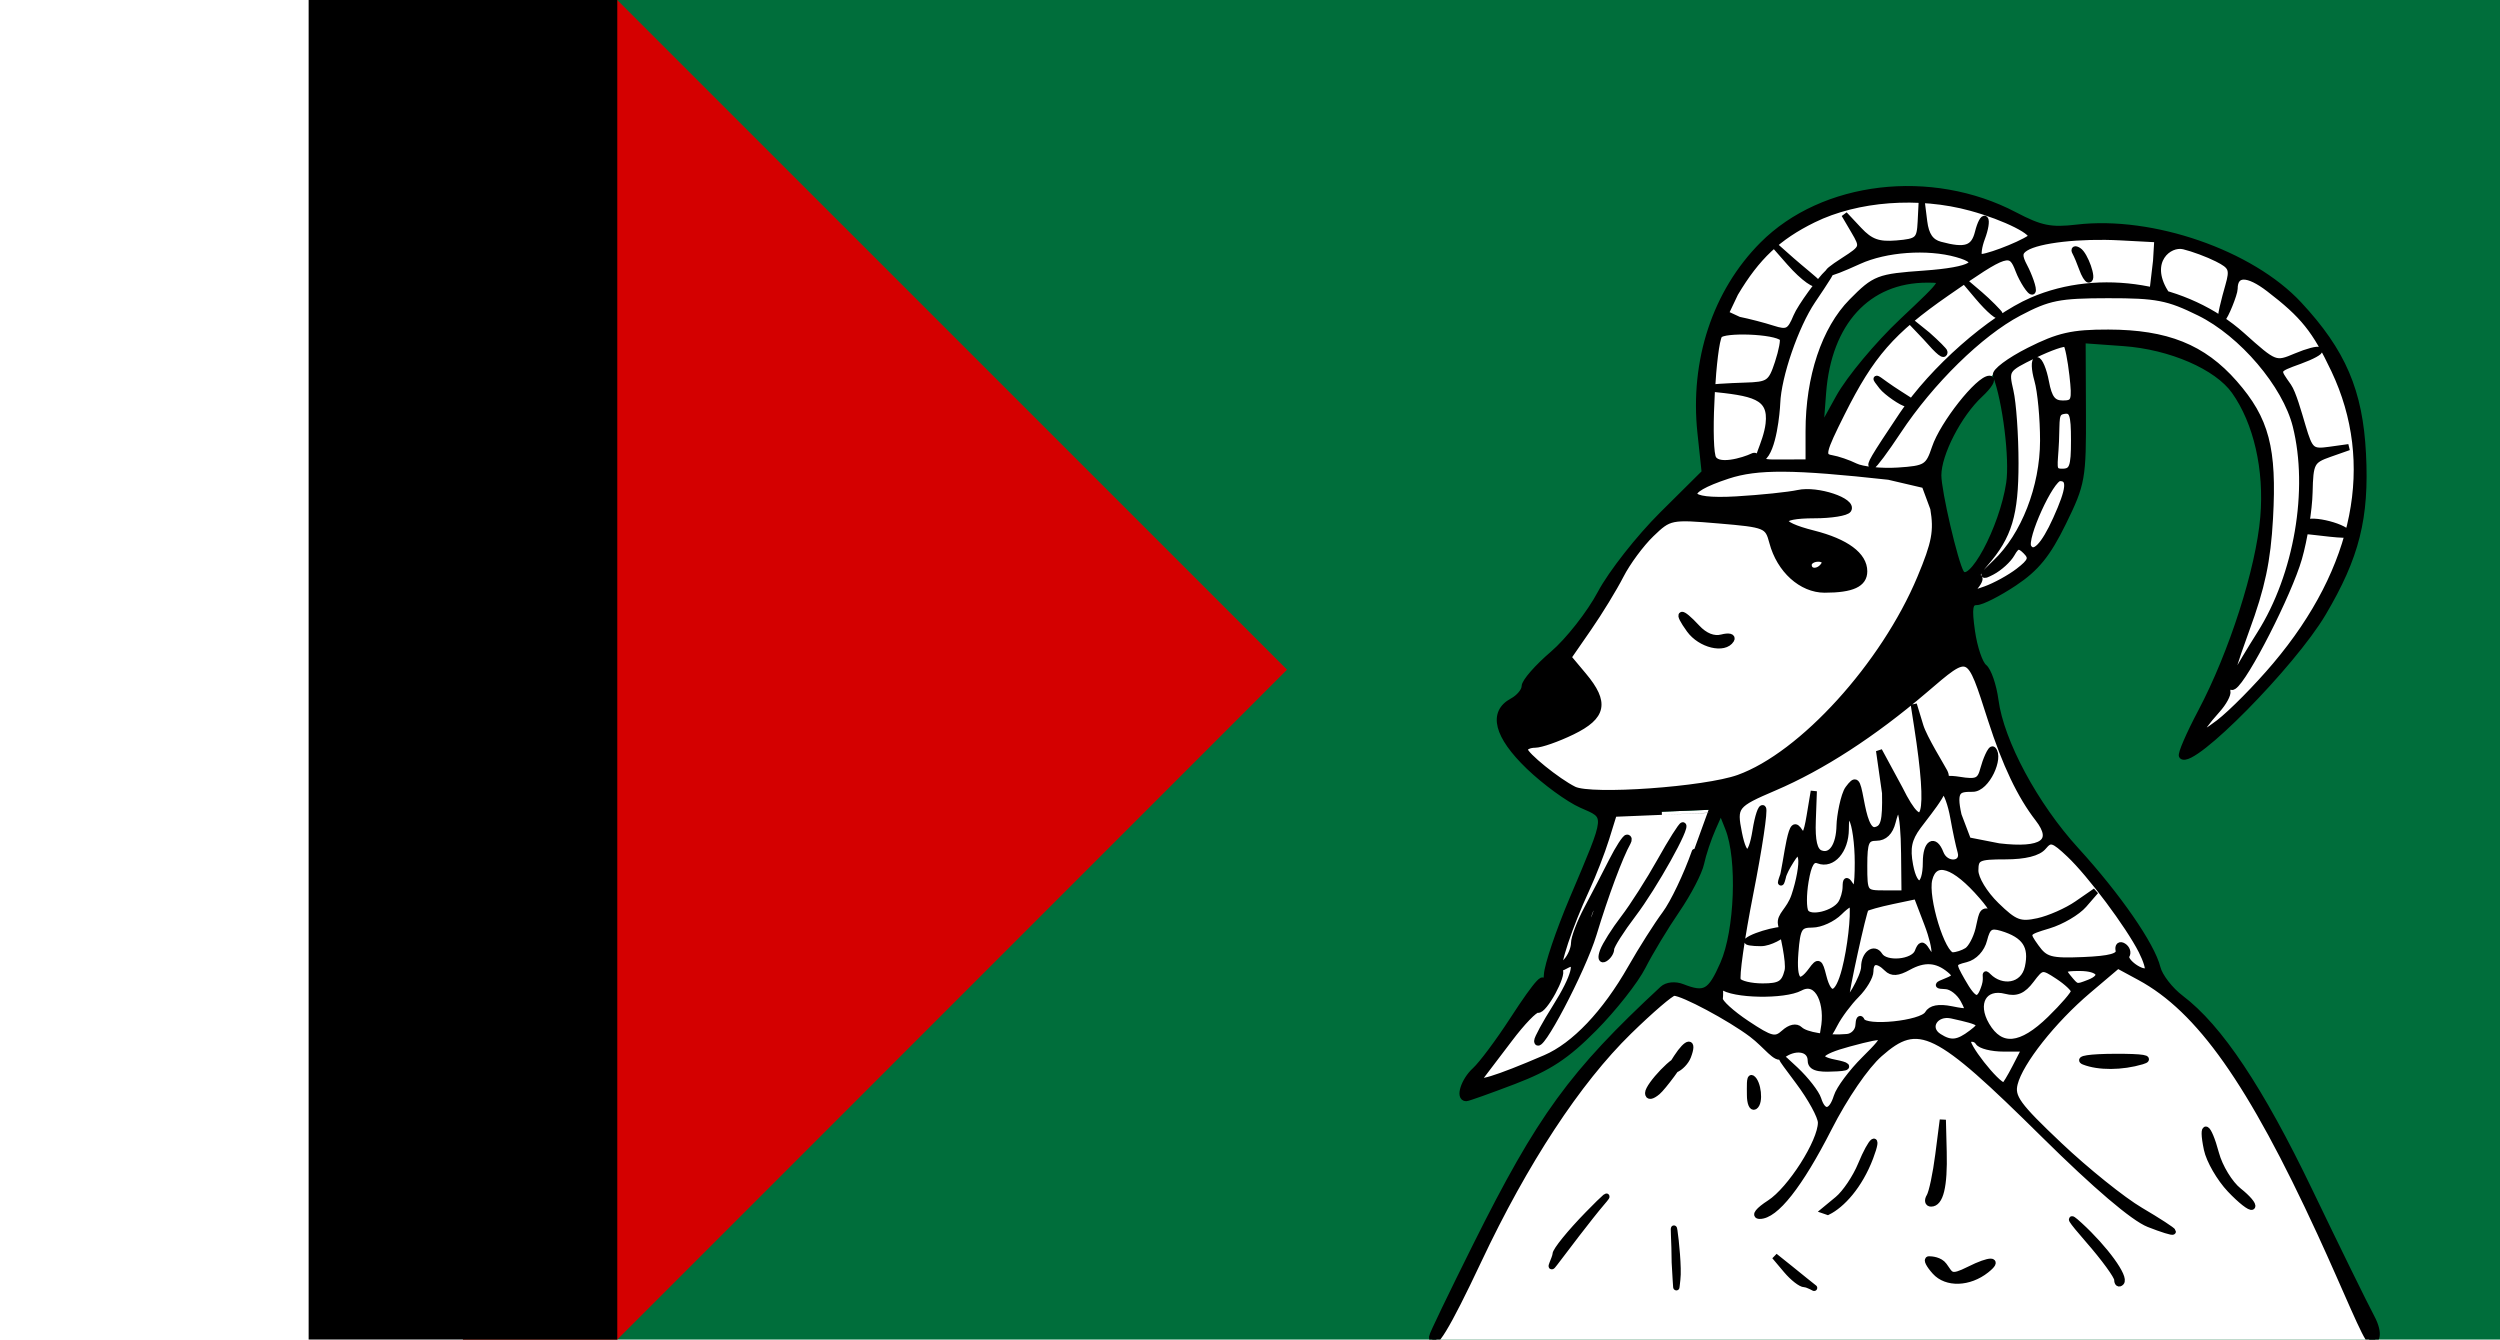
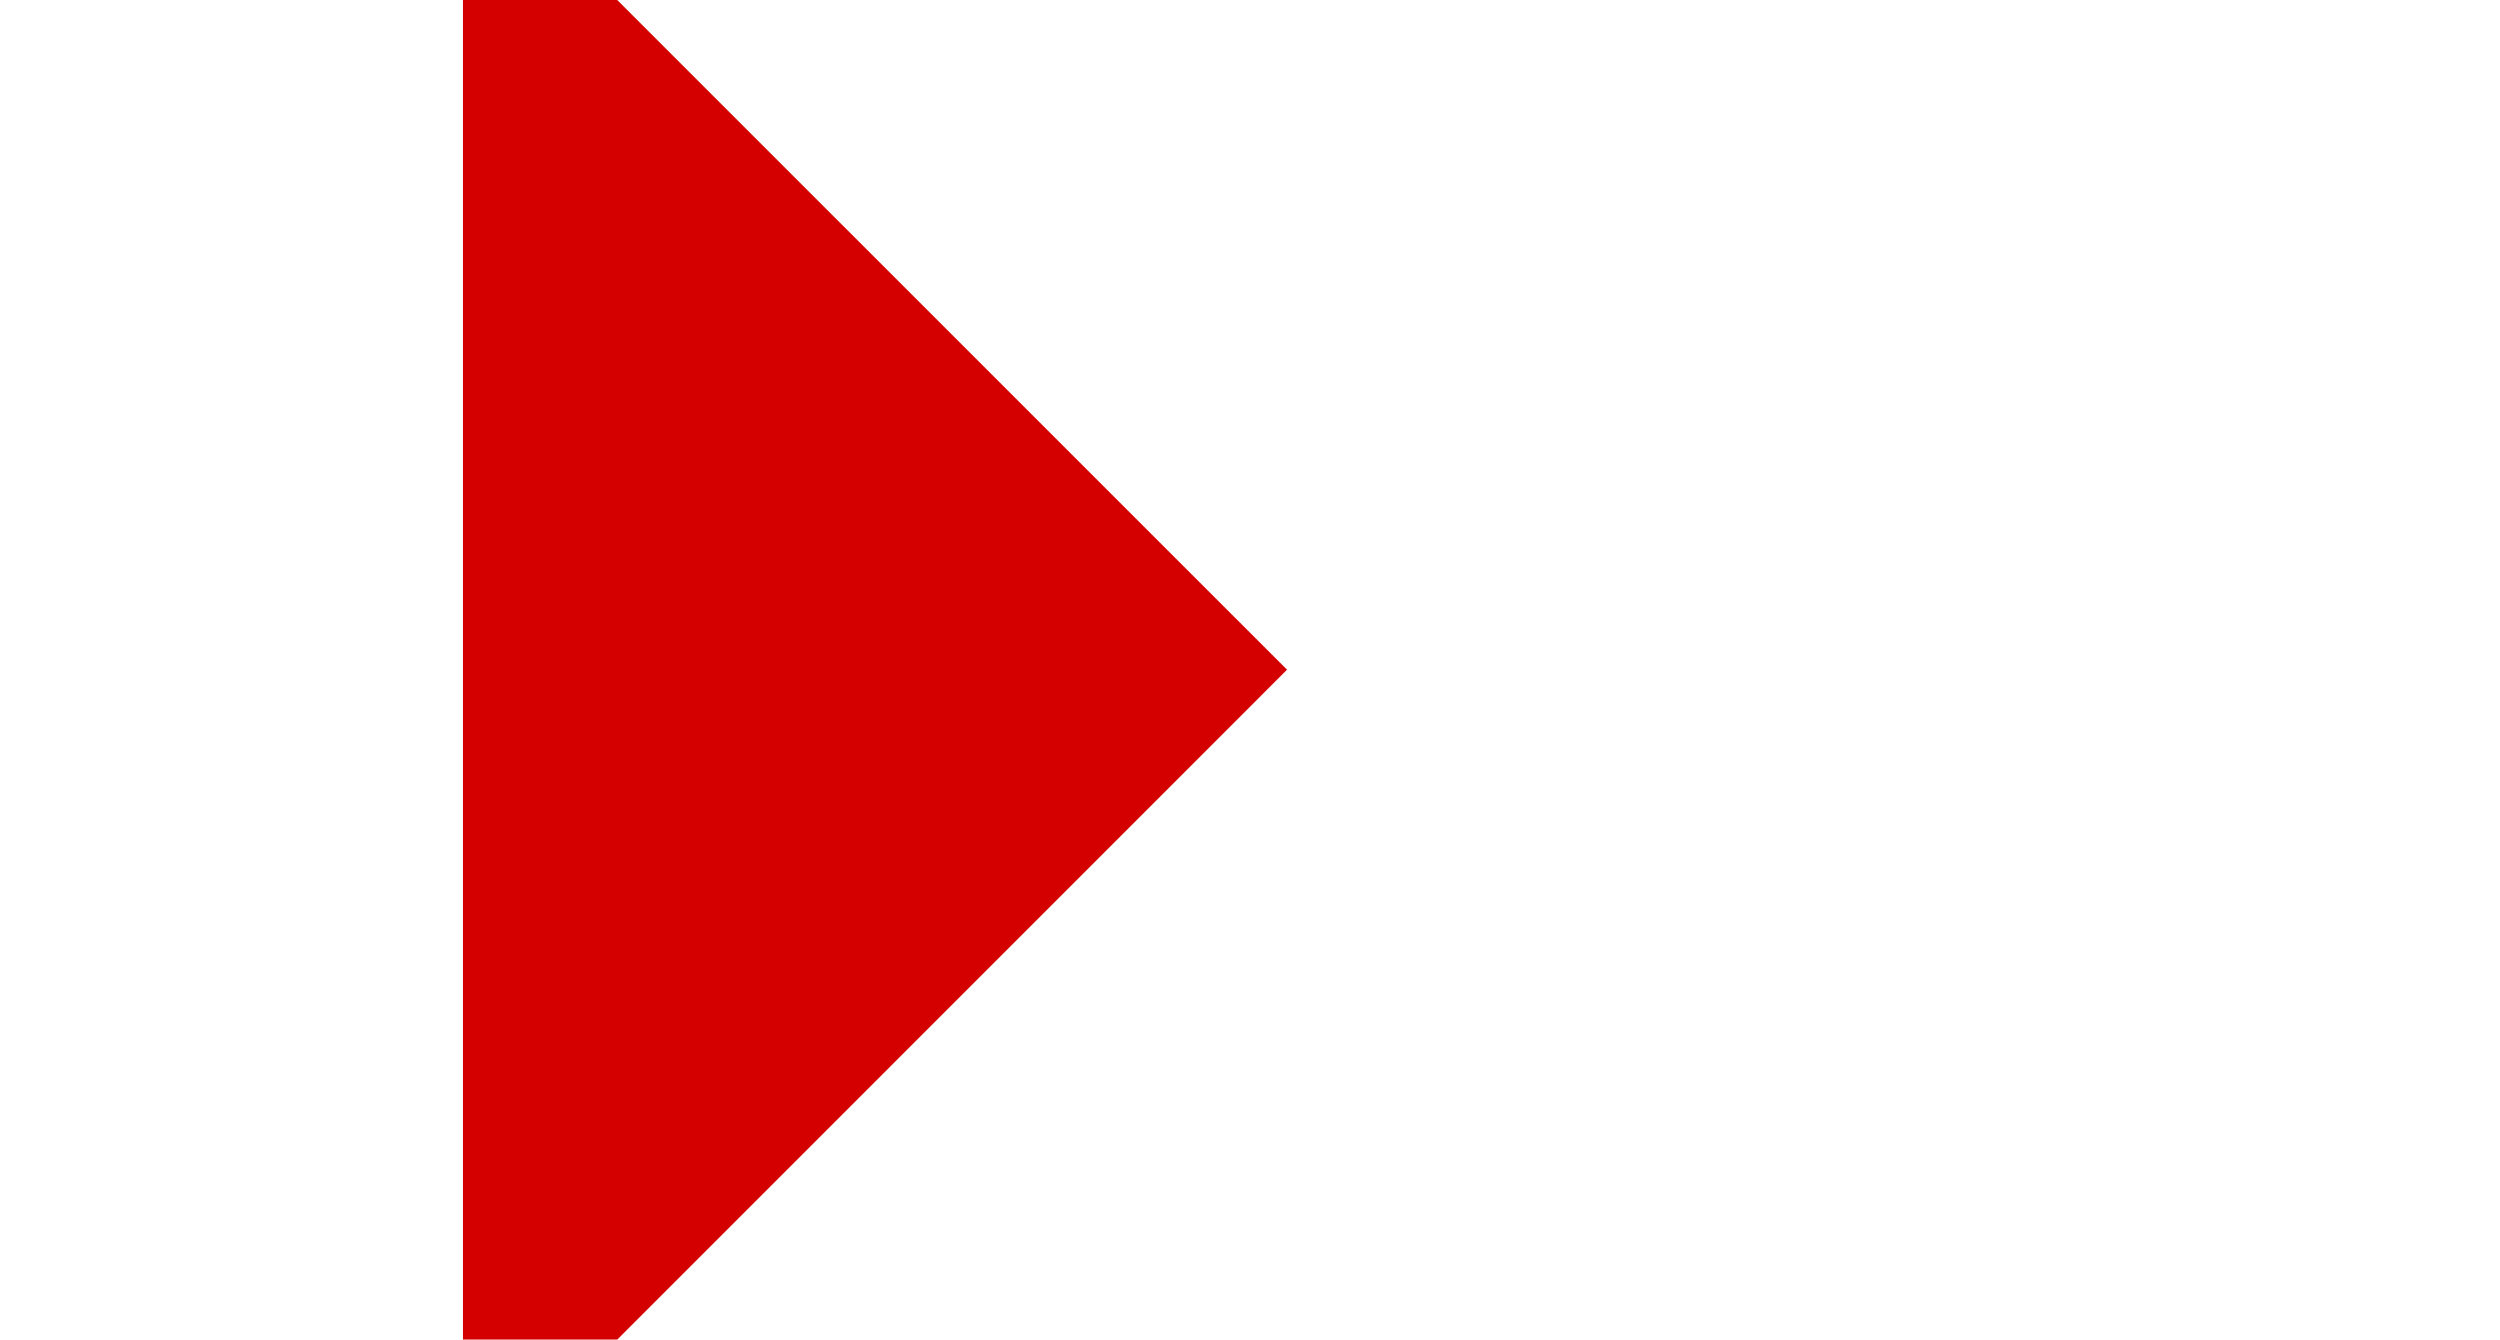
<svg xmlns="http://www.w3.org/2000/svg" xmlns:ns1="http://sodipodi.sourceforge.net/DTD/sodipodi-0.dtd" xmlns:ns2="http://www.inkscape.org/namespaces/inkscape" width="810" height="434" id="svg2" ns1:version="0.32" ns2:version="0.47 r22583" version="1.0" ns1:docname="Flag_of_Balawaristan.svg" ns2:output_extension="org.inkscape.output.svg.inkscape">
  <defs id="defs4">
    <ns2:perspective ns1:type="inkscape:persp3d" ns2:vp_x="0 : 217 : 1" ns2:vp_y="0 : 1000 : 0" ns2:vp_z="810 : 217 : 1" ns2:persp3d-origin="405 : 144.66667 : 1" id="perspective17" />
    <ns2:perspective id="perspective2835" ns2:persp3d-origin="0.5 : 0.33333333 : 1" ns2:vp_z="1 : 0.5 : 1" ns2:vp_y="0 : 1000 : 0" ns2:vp_x="0 : 0.5 : 1" ns1:type="inkscape:persp3d" />
    <ns2:perspective id="perspective2857" ns2:persp3d-origin="0.5 : 0.33333333 : 1" ns2:vp_z="1 : 0.5 : 1" ns2:vp_y="0 : 1000 : 0" ns2:vp_x="0 : 0.5 : 1" ns1:type="inkscape:persp3d" />
  </defs>
  <ns1:namedview id="base" pagecolor="#ffffff" bordercolor="#666666" borderopacity="1.0" gridtolerance="10000" guidetolerance="10" objecttolerance="10" ns2:pageopacity="0.0" ns2:pageshadow="2" ns2:zoom="1" ns2:cx="405" ns2:cy="217" ns2:document-units="px" ns2:current-layer="layer1" width="810px" height="434px" ns2:window-width="1280" ns2:window-height="725" ns2:window-x="0" ns2:window-y="24" showgrid="false" ns2:window-maximized="1" />
  <g ns2:label="Layer 1" ns2:groupmode="layer" id="layer1">
-     <rect style="fill:#ffffff;fill-opacity:1;fill-rule:nonzero;stroke:none" id="rect2168" width="810" height="434" x="6.0722045e-06" y="-3.559079e-06" />
-     <path id="path4278" d="M 150,0 810,0 810,434 150,434 150,0 z" style="fill:#006e3b;fill-opacity:1;stroke:none" ns1:nodetypes="ccccc" />
    <path style="fill:#d40000;fill-opacity:1;fill-rule:nonzero;stroke:none" d="M 150,0 199.981,5.98518e-7 417,216.981 200.019,434 150,434 150,0 z" id="rect4148" ns1:nodetypes="cccccc" />
-     <rect style="fill:#000000;fill-opacity:1;fill-rule:nonzero;stroke:none" id="rect3141" width="100" height="434" x="100" y="-3.559079e-06" />
-     <path style="fill:#ffffff;fill-opacity:1;stroke:none" d="m 616.625,64.656 c -10.496,0.192 -20.769,2.409 -29.094,6.5 -11.46,5.633 -18.335,12.087 -25.344,23.875 l -3.125,6.594 4.312,2 c 3.091,0.622 8.025,1.897 10.969,2.844 4.71,1.515 5.637,1.068 7.688,-3.906 1.282,-3.109 7.856,-12.08 10.094,-14.094 0.11,-0.099 0.188,-0.172 0.281,-0.25 -0.02,-0.393 1.634,-1.689 5.031,-3.875 6.277,-4.039 6.352,-4.272 3.281,-9.5 l -3.125,-5.375 4.687,5.031 c 3.702,3.949 6.322,4.896 12.219,4.406 6.889,-0.573 7.519,-1.144 7.812,-7.031 l 0.312,-6.406 0.812,6.312 c 0.555,4.437 2.109,6.671 5.188,7.5 8.192,2.207 10.918,1.33 12.25,-4 0.723,-2.893 1.754,-4.842 2.281,-4.312 0.527,0.53 0.092,3.26 -0.969,6.062 -1.061,2.802 -1.436,5.593 -0.844,6.188 0.858,0.861 12.688,-3.556 16.5,-6.156 2.183,-1.49 -8.024,-6.669 -19.25,-9.75 -6.348,-1.742 -13.143,-2.607 -19.875,-2.656 -0.701,-0.005 -1.394,-0.013 -2.094,0 z m 65.469,12.062 c -11.413,-0.143 -22.11,1.306 -25.813,3.625 -2.151,1.347 -2.195,2.591 -0.312,6.125 1.302,2.445 3.171,7.326 2.562,7.938 -0.608,0.611 -3.354,-3.753 -4.5,-6.781 -2.544,-6.723 -3.62,-6.385 -23.344,7.312 -17.767,12.339 -24.472,20.013 -33.906,38.844 -6.317,12.609 -6.657,14.113 -3.406,14.656 1.994,0.333 5.462,1.539 7.719,2.656 2.257,1.118 8.493,1.752 13.844,1.406 9.054,-0.585 9.871,-1.118 11.969,-7.406 6.226,-13.362 17.689,-24.546 30.531,-31.5 9.543,-4.817 14.027,-5.84 25.656,-5.812 18.911,0.045 30.691,4.753 40.875,16.375 10.282,11.735 12.753,21.142 11.5,43.781 -0.763,13.783 -2.608,22.373 -7.688,36.156 -3.666,9.945 -6.415,18.895 -6.125,19.875 0.29,0.98 -1.195,3.696 -3.281,6.031 -7.245,8.108 -7.016,9.947 0.5,4.188 4.157,-3.185 12.442,-11.563 18.406,-18.625 11.671,-13.821 19.494,-28.144 23.406,-42.438 -1.442,0.528 -11.883,-1.031 -13.438,-1.031 -0.175,0 -0.292,-0.044 -0.406,-0.062 -0.568,3.194 -1.274,6.312 -2,8.844 -3.278,11.432 -17.416,39.178 -21.156,41.5 -1.214,0.754 -1.092,-0.583 0.312,-3.219 1.327,-2.49 5.059,-8.71 8.281,-13.812 11.995,-18.991 16.75,-46.678 11.563,-67.375 -3.336,-13.31 -17.426,-29.821 -31.219,-36.625 -10.2,-5.032 -13.851,-5.735 -29.625,-5.719 -15.911,0.016 -19.265,0.669 -28.906,5.75 -12.526,6.601 -28.49,22.279 -39.125,38.375 -4.039,6.112 -7.773,11.094 -8.281,11.094 -1.163,0 0.18,-2.266 9.656,-16.438 9.844,-14.721 28.531,-31.209 42.031,-37.062 12.03,-5.216 25.957,-6.119 39.062,-3.219 l 1.156,-9.562 0.406,-7.031 -12,-0.656 c -1.643,-0.087 -3.276,-0.136 -4.906,-0.156 z m 24.531,2.938 c -4.771,-0.265 -10.854,5.573 -5.188,14.906 l -1.125,0.25 c 9.662,2.577 18.75,7.272 26.125,13.875 10.655,9.54 10.775,9.564 17.438,6.75 3.693,-1.56 7.097,-2.437 7.562,-1.969 0.466,0.468 -2.349,2.009 -6.281,3.438 -8.043,2.922 -7.592,2.695 -3.719,8.25 1.526,2.189 3.245,8.434 4.625,13.062 2.344,7.86 2.913,8.341 8.719,7.531 l 6.219,-0.875 -6.25,2.219 c -5.838,2.053 -6.254,2.845 -6.469,12.406 -0.06,2.698 -0.451,6.32 -1.031,10.031 1.791,-1.521 11.883,0.935 13.531,3.281 4.877,-18.082 3.479,-36.105 -4.469,-52.906 -6.16,-13.022 -9.99,-17.788 -21.156,-26.344 -6.924,-5.306 -11.156,-5.29 -11.156,0.031 0,1.527 -3.002,9.142 -4.031,9.781 -1.148,0.713 0.965,-7.048 2.031,-10.781 1.545,-5.411 1.146,-6.368 -3.625,-8.781 -2.951,-1.492 -7.822,-3.311 -10.812,-4.031 -0.303,-0.073 -0.619,-0.107 -0.938,-0.125 z M 622.062,80.812 c -7.042,-0.02 -14.341,1.301 -19.781,3.781 -4.829,2.201 -7.902,3.45 -9.187,3.719 -0.628,1.397 -3.219,5.187 -5.844,9.094 -5.511,8.201 -11.098,24.431 -11.438,33.219 -0.11,2.838 -1.237,15.235 -4.812,17.781 -0.522,0.372 -0.854,0.513 -1.031,0.469 0.737,0.507 1.976,1.006 4.531,1 l 11.5,-0.031 0,-10.125 c -0.002,-17.535 5.182,-33.086 14,-42 7.495,-7.576 8.561,-7.972 23.438,-9.031 15.598,-1.111 19.94,-3.723 10.562,-6.344 -3.577,-0.999 -7.712,-1.519 -11.938,-1.531 l 0,-5e-5 z m -56.969,26.562 c -4.008,-0.033 -7.55,0.366 -8.094,1.25 -0.92,1.495 -1.769,8.897 -2.281,16.938 2.243,-0.235 7.437,-0.505 10.625,-0.594 7.719,-0.216 8.51,-0.777 10.688,-7.406 1.295,-3.942 1.975,-7.554 1.5,-8.031 -1.345,-1.351 -7.284,-2.114 -12.438,-2.156 z m 104,4 c -1.33,-0.025 -5.487,1.485 -10,3.688 -9.211,4.496 -9.325,4.714 -7.719,11.656 0.899,3.887 1.625,14.39 1.625,23.344 0,16.678 -2.091,23.649 -9.75,32.438 -2.167,2.486 -3.22,4.531 -2.344,4.531 0.877,0 0.482,1.326 -0.875,2.969 -2.14,2.591 -1.713,2.709 3.25,0.938 3.148,-1.124 7.969,-3.758 10.719,-5.875 4.122,-3.174 4.539,-4.309 2.375,-6.469 -2.159,-2.155 -2.98,-1.997 -4.594,0.875 -1.079,1.92 -3.947,4.509 -6.375,5.781 -3.542,1.856 -3.292,1.271 1.188,-2.969 9.237,-8.742 15.352,-24.462 15.375,-39.469 0.011,-7.19 -0.821,-16.01 -1.844,-19.594 -1.023,-3.584 -1.119,-6.531 -0.219,-6.531 0.901,0 2.247,3.164 2.969,7.031 1.002,5.366 2.287,7.031 5.469,7.031 3.765,0 4.082,-0.871 3.156,-9.125 -0.564,-5.027 -1.485,-9.608 -2.031,-10.156 -0.068,-0.069 -0.185,-0.09 -0.375,-0.094 l 0,-5e-5 z M 554.687,125.938 c -0.559,8.997 -0.658,18.708 0.156,21.969 1.039,4.16 10.296,1.27 12.969,-0.031 1.085,-0.528 1.078,0.209 2.062,0.938 -0.547,-0.702 2.577,-6.203 3.188,-11.469 1.033,-8.911 -4.856,-10.01 -18.375,-11.406 l 0,-5e-5 z m 114.812,7.094 c -0.298,-0.002 -0.63,0.053 -1,0.125 -2.669,0.516 -2.065,2.488 -2.375,9.75 -0.352,8.239 -1.411,9.969 1.969,9.969 3.359,0 3.906,-1.449 3.906,-10.219 0,-7.545 -0.415,-9.61 -2.5,-9.625 z m -91.25,18.781 c -1.133,-0.011 -2.217,0.01 -3.25,0.031 -6.427,0.135 -11.004,0.907 -15.188,2.281 -15.588,5.122 -14.306,8.694 2.781,7.688 7.916,-0.466 16.934,-1.385 20.031,-2.062 6.182,-1.353 17.961,2.574 16.219,5.406 -0.601,0.977 -5.534,1.781 -10.969,1.781 -12.52,0 -12.695,2.827 -0.375,5.938 10.646,2.688 16.5,7.01 16.5,12.219 0,4.125 -3.899,5.938 -12.812,5.938 -7.497,0 -14.572,-6.392 -16.938,-15.312 -1.485,-5.601 -2.024,-5.827 -17.375,-7.125 -15.545,-1.315 -15.995,-1.219 -21.875,4.438 -3.3,3.175 -7.764,9.213 -9.906,13.406 -2.142,4.194 -6.838,11.858 -10.438,17.062 l -6.531,9.469 4.938,5.906 c 7.353,8.779 6.448,13.259 -3.688,18.188 -4.747,2.309 -10.147,4.219 -12,4.219 -1.853,0 -3.375,0.728 -3.375,1.625 0,1.686 10.631,10.275 15.969,12.906 5.579,2.751 42.484,0.141 53.375,-3.781 20.529,-7.393 47.025,-36.596 58.812,-64.781 4.76,-11.381 5.493,-15.179 4.25,-22.531 l -2.812,-7.531 -11.656,-2.75 c -15.213,-1.672 -25.754,-2.551 -33.688,-2.625 l 0,5e-5 z m 89.156,3.062 c -2.928,0 -11.901,19.672 -10.219,22.406 1.797,2.921 5.01,-0.335 8.969,-9.094 4.445,-9.832 4.784,-13.312 1.25,-13.312 z M 589.125,181 c -1.715,0 -3.125,0.895 -3.125,2 0,2.6 3.401,2.6 5,0 0.68,-1.105 -0.16,-2 -1.875,-2 z m 47.031,33.969 c -2.547,-0.056 -6.139,3.143 -12.719,8.75 -16.596,14.144 -33.127,24.88 -48.531,31.469 -12.809,5.478 -13.238,6.018 -11.5,14.75 1.714,8.607 3.957,8.26 5.406,-0.844 0.724,-4.548 1.811,-7.786 2.406,-7.188 0.596,0.599 -1.261,12.979 -4.125,27.5 -2.864,14.521 -4.678,27.261 -4.031,28.312 0.647,1.051 4.267,1.906 8.031,1.906 5.646,0 7.051,-0.888 8.094,-5.062 0.523,-2.094 -0.629,-7.93 -1.469,-11.938 -1.451,1.235 -4.763,2.938 -7.156,2.938 -2.868,0 -4.865,-0.322 -4.406,-0.719 1.806,-1.564 8.69,-3.547 11.281,-3.531 -0.137,-0.652 -0.295,-1.424 -0.375,-1.844 -0.553,-2.904 2.695,-4.42 4.312,-9.188 1.617,-4.768 2.603,-10.305 2.188,-12.281 -0.613,-2.919 -1.411,-2.458 -4.281,2.438 -0.665,1.135 -1.157,2.305 -1.531,3.281 -0.14,0.626 -0.278,1.187 -0.406,1.562 -0.131,0.383 -0.239,0.565 -0.281,0.625 -0.008,-0.147 0.242,-1.025 0.688,-2.188 0.685,-3.061 1.454,-8.565 2.062,-11.312 1.059,-4.782 1.755,-5.387 3.281,-3 1.467,2.294 2.229,1.107 3.25,-5.031 l 1.312,-8.031 -0.344,9.5 c -0.243,6.636 0.511,9.858 2.5,10.625 3.51,1.353 6.094,-2.42 6.219,-9.094 0.052,-2.763 1.326,-9.876 2.812,-11.844 2.461,-3.259 2.803,-2.92 4.031,3.656 0.998,5.345 2.243,10.292 4.75,9.781 2.733,-0.557 3.335,-2.894 3.156,-12.031 l -1.969,-13.688 6.656,12.25 c 8.227,16.586 10.281,9.271 5.687,-20.25 l -1.094,-7.031 2.125,7.031 c 1.177,3.868 6.958,13.17 7.812,14.844 0.375,0.735 0.5,1.531 0.469,2.375 1.118,-0.122 2.553,-0.089 4.25,0.188 5.78,0.942 6.864,0.442 7.906,-3.562 0.665,-2.557 2.411,-6.905 3.094,-6.219 2.507,2.519 -1.995,12.688 -6.563,12.688 -4.466,0 -6.518,0.116 -4.594,8.562 l 3.094,8.156 10,1.969 c 14.125,1.668 18.533,-1.466 12.688,-9 -5.76,-7.424 -10.604,-17.615 -15.25,-32.031 -4.099,-12.719 -5.663,-18.178 -8.938,-18.25 z m -6.625,41.062 c -1.698,3.713 -5.292,7.881 -8.094,11.688 -3.04,4.13 -3.635,7.05 -2.594,12.625 1.568,8.398 5.156,7.675 5.156,-1.031 0,-6.253 2.783,-7.942 4.719,-2.875 1.672,4.378 7.82,3.907 6.531,-0.5 -0.565,-1.934 -1.642,-6.938 -2.375,-11.094 -0.733,-4.156 -2.118,-8.051 -3.094,-8.656 -0.091,-0.056 -0.166,-0.101 -0.25,-0.156 z m -14.437,6.156 c -0.55,-0.03 -1.208,1.299 -1.906,4.094 -0.832,3.329 -2.641,5.125 -5.219,5.125 -3.362,0 -3.969,1.358 -3.969,9.031 0,8.873 0.109,9.062 6.531,9.062 l 6.563,0 -0.156,-13 c -0.098,-9.235 -0.794,-14.255 -1.844,-14.312 z m -61.125,0.188 c 0.026,0 -6.973,0.272 -15.531,0.625 l -15.562,0.656 -2.469,8 c -1.371,4.414 -4.262,11.811 -6.406,16.438 -5.541,11.958 -9.855,24.952 -8.688,26.125 1.461,1.468 -5.113,13.51 -7.062,12.938 -0.913,-0.268 -5.056,4.037 -9.219,9.562 -4.163,5.525 -8.448,11.152 -9.531,12.531 -2.078,2.646 5.27,0.425 21.219,-6.438 9.423,-4.054 19.36,-14.542 27.719,-29.219 3.461,-6.078 8.458,-13.936 11.094,-17.469 2.636,-3.532 6.953,-12.576 9.594,-20.094 2.641,-7.518 4.818,-13.656 4.844,-13.656 z m 44.75,1.75 c -0.5,0.087 -0.673,1.534 -0.688,4.531 -0.034,6.906 -4.358,11.854 -8.844,10.125 -2.08,-0.802 -3.232,1.07 -4.188,6.75 -0.725,4.312 -0.732,8.809 0,10 1.52,2.471 9.252,0.568 11.469,-2.812 0.808,-1.232 1.498,-3.592 1.531,-5.25 0.054,-2.679 0.277,-2.679 2,0 1.38,2.146 1.938,-0.164 1.938,-8.031 0,-6.078 -0.871,-12.405 -1.938,-14.062 -0.555,-0.863 -0.981,-1.302 -1.281,-1.25 z m 65.625,8.5 c -0.781,0.087 -1.436,0.695 -2.281,1.719 -1.66,2.01 -5.972,3.094 -12.312,3.094 -8.851,0 -9.75,0.425 -9.75,4.625 0,2.627 2.951,7.49 6.812,11.25 5.941,5.785 7.652,6.429 13.5,5.156 3.683,-0.802 9.387,-3.312 12.688,-5.594 l 6,-4.156 -3.812,4.438 c -2.104,2.429 -7.25,5.437 -11.406,6.688 -7.478,2.251 -7.503,2.31 -4.156,7 2.992,4.193 4.756,4.692 15.375,4.25 8.715,-0.363 11.837,-1.224 11.438,-3.156 -0.302,-1.463 0.386,-2.086 1.531,-1.375 1.145,0.711 1.622,2.07 1.031,3.031 -1.112,1.807 5.298,6.365 6.812,4.844 0.469,-0.471 -0.394,-3.338 -1.938,-6.375 -4.188,-8.242 -16.62,-24.857 -23.344,-31.219 -3.267,-3.091 -4.886,-4.364 -6.187,-4.219 z m -35.469,8.25 c -1.855,0.104 -3.165,1.441 -3.812,4.031 -1.497,5.992 4.266,24.7 7.594,24.656 1.287,-0.017 3.4,-0.708 4.688,-1.531 1.288,-0.823 2.949,-3.921 3.687,-6.875 0.982,-3.931 0.917,-6.543 3.344,-5.625 1.869,0.707 1.638,-0.693 -2.219,-5.156 -5.574,-6.451 -10.189,-9.674 -13.281,-9.5 z m -7.875,9.406 -7.875,1.656 c -4.335,0.913 -8.242,1.99 -8.656,2.406 -0.731,0.734 -6.534,27.296 -6.406,29.312 0.173,2.732 5.938,-7.28 5.938,-10.312 0,-4.211 3.204,-6.681 4.969,-3.812 1.978,3.216 11.029,2.397 12.375,-1.125 0.958,-2.508 1.541,-2.629 2.812,-0.562 3.399,5.525 3.578,0.091 0.281,-8.531 l -3.438,-9.031 z M 599.812,292.75 c -0.685,0.072 -2.163,1.092 -3.812,2.75 -2.2,2.21 -6.173,4.031 -8.812,4.031 -4.248,0 -4.866,1.028 -5.5,9.031 -0.744,9.395 1.123,11.432 5.281,5.719 2.157,-2.964 2.594,-2.752 3.781,2 1.881,7.53 4.754,6.637 7.031,-2.188 1.765,-6.837 2.977,-17.258 2.438,-21.094 -0.029,-0.207 -0.178,-0.274 -0.406,-0.25 z m 46.031,7.438 c -1.558,0.138 -2.279,1.396 -3,4.281 -0.771,3.085 -3.129,5.62 -5.875,6.312 -4.464,1.126 -4.501,1.314 -1.281,7 3.937,6.952 5.583,7.327 7.375,1.656 0.97,-3.071 -0.446,-4.703 1.156,-3.094 4.259,4.279 11.429,3.503 12.844,-2.969 1.495,-6.837 -0.935,-10.473 -8.5,-12.75 -1.128,-0.339 -2.011,-0.5 -2.719,-0.438 z m -21.313,11.219 c -1.943,0.053 -3.996,0.718 -6.25,1.969 -3.41,1.892 -5.326,1.994 -6.906,0.406 -3.094,-3.108 -5.375,-2.725 -5.375,0.906 0,1.708 -2.044,5.158 -4.531,7.656 -2.487,2.498 -5.645,6.737 -7.031,9.438 -0.944,1.839 -1.841,3.378 -2.531,4.25 2.128,0.168 4.4,0.165 6.594,-0.031 1.925,-0.172 3.569,-1.879 3.656,-3.812 0.087,-1.934 0.534,-2.613 1,-1.5 1.223,2.922 19.55,1.049 21.406,-2.188 1.056,-1.842 3.555,-2.305 7.719,-1.469 5.811,1.168 6.042,0.974 3.875,-3.094 -1.264,-2.373 -3.832,-4.391 -5.719,-4.469 -3.029,-0.125 -3.012,-0.304 0.25,-1.594 3.025,-1.196 3.206,-1.865 1,-3.688 -2.341,-1.935 -4.658,-2.849 -7.156,-2.781 l 0,-5e-5 z m 61.656,1.375 -9.594,8.125 c -11.439,9.697 -22.097,23.226 -23.844,30.219 -1.092,4.373 0.855,7.053 14.5,19.969 8.67,8.207 20.475,17.695 26.25,21.094 5.775,3.399 10.5,6.486 10.5,6.844 0,0.358 -3.498,-0.747 -7.781,-2.438 -4.973,-1.962 -17.206,-12.392 -33.844,-28.844 -35.1,-34.707 -40.715,-37.448 -53.375,-26.281 -4.529,3.995 -11.268,13.828 -16.5,24.094 -9.408,18.459 -17.268,28.43 -22.375,28.375 -1.798,-0.019 -0.402,-1.786 3.281,-4.156 6.7,-4.311 16.594,-19.857 16.594,-26.062 0,-1.986 -3.285,-7.979 -7.281,-13.312 -7.054,-9.415 -7.061,-9.52 -1,-3.812 3.434,3.233 6.769,7.547 7.406,9.562 1.579,4.998 4.317,4.587 6,-0.875 0.766,-2.486 4.797,-7.919 8.969,-12.062 8.362,-8.306 8.049,-8.617 -5.063,-5.094 -9.891,2.658 -11.498,4.84 -4.531,6.188 3.858,0.747 5.434,1.578 0.719,1.812 -4.15,0.206 -8.531,0.417 -8.531,-2.438 0,-4.427 -5.615,-4.703 -9.344,-1.594 -1.821,1.518 -4.978,-3.405 -9.75,-7 -7.076,-5.331 -22.313,-13.469 -25.219,-13.469 -0.975,0 -7.553,5.656 -14.625,12.562 -16.563,16.177 -33.672,42.236 -48.75,74.25 -7.126,15.131 -11.63,23.557 -13.688,25.562 l 302.375,0 c -2.018,-2.475 -8.061,-17.479 -15.906,-34.5 -22.526,-48.875 -39.132,-72.414 -58.469,-82.875 l -7.125,-3.844 z m -12.438,0.812 c -5.324,0 -5.873,0.462 -3.75,3.031 2.857,3.458 2.664,3.392 6.844,1.781 5.304,-2.045 3.521,-4.812 -3.094,-4.812 z m -11.938,0.375 c -1.128,0.163 -2.046,1.324 -3.75,3.594 -2.586,3.444 -4.771,4.358 -8.156,3.469 -7.152,-1.879 -10.497,4.009 -6.312,11.125 4.605,7.832 11.231,7.216 20.656,-1.969 4.252,-4.144 7.749,-8.197 7.75,-9 0,-0.803 -2.352,-3.019 -5.219,-4.906 -2.521,-1.659 -3.841,-2.475 -4.969,-2.312 z m -105.062,4.5 c 0.259,0.546 0.742,2.096 0.438,5.188 -0.11,1.117 3.811,4.705 8.719,7.969 7.879,5.24 9.326,5.604 12.156,3.031 1.955,-1.777 3.92,-2.188 5.062,-1.062 1.104,1.088 3.989,1.914 7.438,2.312 0.003,-0.531 0.103,-1.314 0.312,-2.375 1.596,-8.074 -1.665,-16.723 -7.625,-13.5 -5.06,2.736 -21.864,2.5 -25.5,-0.531 -0.574,-0.479 -0.853,-0.818 -1,-1.031 z m 73.719,10.375 c -4.156,0.245 -6.105,4.579 -2.25,7.031 3.847,2.447 6.157,2.186 10.594,-1.188 4.035,-3.068 3.588,-3.459 -6.438,-5.688 -0.673,-0.149 -1.313,-0.191 -1.906,-0.156 z m 8.219,7.688 c -0.344,0.042 -0.685,0.179 -1,0.375 -1.605,0.996 9.271,14.875 11.656,14.875 0.306,0 1.95,-2.716 3.656,-6.031 l 3.094,-6.031 -6.938,0 c -3.813,0 -7.497,-0.908 -8.187,-2.031 -0.432,-0.702 -1.169,-1.125 -1.938,-1.156 -0.115,-0.005 -0.229,-0.014 -0.344,0 z" id="path2966" ns1:nodetypes="cscccssscscccscccssssssssccsssssssssccsssssssscscssssssssssssccccccccsssssscccsccsssssssccscsssccccssscccscsssccssssssssssssssssssscccsscscccssssccssssssssssssscccssssssccccccssccssccssssssssscsscsssscsscsscccsssssccccccscsssscccssccsssssssccsssccccccccsssssssssccsssssssssccssssscccsssssssssccsssssscccsssssscccsssssssccsssssssccssssscsssssssssccccsssssssssssssssssssssssssccscccssccssssssccsssscsssccsssccsscccssc" />
-     <path ns1:nodetypes="csssscccsssssssssssssssssscccsssssssssscccssssssssssssscccsssssssssssssssssssssssssccsssscccsssssccsssssssssccssccssssssccccsssccssssssssssssssssssssccssccsssssccssscccssccssssssccssssssccssssssscccsssssccccccsssssssssssscccssssssssssccssccssccsssssscccsssssssccsssssccssssssssccsssccccscccsssssssssssscccssssccsssccssssssscccccssssssssssssssssssssssssccssssssssssssssscccsssccssccsssccccsccccsccsssccssssssssssssssssssccssccssccccssssscccscccsssssssscccssssssssssssssccccsccsssccscccccssccccssccssssccsssccsssccssccccsssscccccsccssccssccssccssc" id="path4272" d="M 463.999,433.117 C 463.999,432.55 470.401,419.247 478.226,403.555 C 499.002,361.892 509.353,347.671 538.717,320.442 C 540.089,319.171 542.752,318.9 545.042,319.799 C 552.395,322.684 554.213,321.659 558.334,312.3 C 563.049,301.592 563.918,278.321 559.973,268.39 L 557.579,262.363 L 554.914,268.39 C 553.448,271.706 551.755,276.784 551.152,279.676 C 550.55,282.568 547.007,289.387 543.28,294.83 C 539.553,300.273 534.577,308.521 532.221,313.16 C 529.865,317.799 522.777,326.802 516.468,333.167 C 507.521,342.195 501.819,345.955 490.538,350.265 C 482.584,353.304 475.609,355.79 475.038,355.79 C 472.511,355.79 474.35,350.066 477.919,346.822 C 480.075,344.862 485.58,337.489 490.154,330.437 C 498.348,317.802 501.692,314.304 499.107,321.07 C 498.381,322.971 498.497,323.812 499.364,322.941 C 500.232,322.07 501.067,318.856 501.22,315.799 C 501.373,312.742 505.098,301.729 509.497,291.325 C 521.367,263.255 521.232,264.687 512.393,260.77 C 508.198,258.91 500.543,253.324 495.382,248.357 C 485.047,238.408 483.135,230.893 489.999,227.202 C 492.199,226.019 493.999,223.854 493.999,222.391 C 493.999,220.928 498.113,216.213 503.141,211.913 C 508.169,207.614 515.122,198.752 518.591,192.22 C 522.061,185.688 531.074,174.214 538.621,166.722 L 552.343,153.1 L 550.969,140.212 C 548.485,116.911 555.848,94.613 571.078,79.313 C 590.657,59.644 625.744,55.498 652.715,69.665 C 661.169,74.106 664.437,74.769 672.937,73.765 C 697.286,70.89 729.312,81.973 744.836,98.647 C 759.058,113.921 764.555,126.74 765.583,147.032 C 766.634,167.75 763.476,180.345 752.637,198.666 C 742.757,215.366 710.294,248.26 706.98,244.93 C 706.479,244.427 709.255,237.989 713.149,230.622 C 723.194,211.617 731.904,184.417 733.335,167.583 C 734.651,152.097 731.163,136.85 723.989,126.728 C 718.356,118.781 703.269,112.233 688.076,111.141 L 674.745,110.182 L 674.842,133.132 C 674.935,155.072 674.652,156.667 668.421,169.384 C 663.419,179.59 659.739,184.125 652.608,188.87 C 647.496,192.272 642.015,195.055 640.429,195.055 C 638.13,195.055 637.822,196.992 638.908,204.599 C 639.658,209.848 641.415,215.046 642.812,216.151 C 644.21,217.256 645.877,222.109 646.517,226.936 C 648.297,240.354 659.367,260.936 672.594,275.423 C 686.163,290.284 697.189,306.218 699.007,313.597 C 699.688,316.36 703.115,320.788 706.622,323.437 C 719.063,332.833 732.355,352.766 748.294,385.928 C 757.058,404.162 766.099,422.587 768.386,426.873 C 771.253,432.246 769.942,435.002 768.079,434.378 C 766.593,433.88 760.224,417.849 751.77,399.507 C 729.244,350.632 712.639,327.096 693.302,316.635 L 686.183,312.783 L 676.591,320.915 C 665.152,330.612 654.481,344.119 652.734,351.112 C 651.642,355.484 653.591,358.169 667.236,371.085 C 675.905,379.292 687.724,388.788 693.499,392.187 C 699.274,395.586 703.999,398.66 703.999,399.018 C 703.999,399.376 700.494,398.286 696.211,396.596 C 691.239,394.634 679.003,384.208 662.365,367.756 C 627.265,333.048 621.662,330.287 609.002,341.454 C 604.473,345.448 597.734,355.294 592.501,365.56 C 583.093,384.02 575.232,393.986 570.125,393.931 C 568.327,393.912 569.721,392.146 573.404,389.776 C 580.104,385.464 589.999,369.933 589.999,363.728 C 589.999,361.742 586.729,355.753 582.733,350.419 C 575.678,341.004 575.649,340.893 581.71,346.6 C 585.144,349.834 588.474,354.128 589.111,356.144 C 590.69,361.142 593.439,360.75 595.122,355.288 C 595.888,352.802 599.928,347.377 604.1,343.233 C 612.462,334.927 612.139,334.601 599.028,338.124 C 589.136,340.782 587.532,342.978 594.499,344.326 C 598.357,345.073 599.95,345.887 595.234,346.121 C 591.084,346.328 586.698,346.55 586.698,343.695 C 586.698,339.268 581.072,338.975 577.344,342.083 C 575.523,343.601 572.361,338.689 567.589,335.094 C 560.512,329.763 545.292,321.634 542.386,321.634 C 541.412,321.634 534.828,327.285 527.757,334.191 C 511.194,350.368 494.077,376.438 478.999,408.452 C 468.843,430.017 463.999,437.982 463.999,433.117 z M 500.704,342.806 C 510.127,338.752 520.073,328.274 528.431,313.597 C 531.893,307.519 536.882,299.657 539.518,296.124 C 542.154,292.592 546.472,283.55 549.113,276.032 C 551.754,268.514 553.936,262.363 553.962,262.363 C 553.987,262.363 547.006,262.651 538.447,263.004 L 522.887,263.645 L 520.393,271.671 C 519.022,276.085 516.146,283.481 514.002,288.108 C 508.461,300.066 504.132,313.061 505.299,314.233 C 506.76,315.701 500.202,327.718 498.252,327.145 C 497.339,326.876 493.187,331.178 489.023,336.703 C 484.86,342.228 480.568,347.878 479.484,349.257 C 477.407,351.903 484.755,349.669 500.704,342.806 z M 498.05,337.275 C 498.022,336.485 500.699,331.561 503.999,326.333 C 510.264,316.408 511.839,310.307 507.499,312.769 C 505.499,313.903 505.499,313.646 507.499,311.481 C 508.874,309.993 509.999,307.339 509.999,305.583 C 509.999,303.828 511.904,298.81 514.232,294.432 C 516.561,290.055 520.182,283.083 522.279,278.939 C 524.376,274.795 526.574,271.404 527.164,271.404 C 527.753,271.404 527.851,272.082 527.382,272.911 C 524.827,277.427 520.087,290.15 516.328,302.588 C 512.774,314.346 498.217,341.97 498.05,337.275 z M 517.828,292.501 C 517.888,291.396 517.065,291.848 515.999,293.505 C 514.933,295.163 514.11,297.875 514.17,299.533 C 514.286,302.715 517.62,296.307 517.828,292.501 z M 519.354,308.176 C 520.074,306.185 523.094,301.391 526.064,297.524 C 529.034,293.656 534.371,285.293 537.923,278.939 C 541.475,272.585 544.76,267.386 545.224,267.386 C 547.02,267.386 535.903,287.296 529.13,296.211 C 525.208,301.372 521.999,306.438 521.999,307.468 C 521.999,308.499 521.109,309.894 520.022,310.569 C 518.841,311.303 518.572,310.339 519.354,308.176 z M 652.999,345.744 L 656.102,339.717 L 649.168,339.717 C 645.355,339.717 641.67,338.798 640.979,337.675 C 640.288,336.552 638.807,336.202 637.687,336.897 C 636.082,337.893 646.955,351.772 649.34,351.772 C 649.646,351.772 651.293,349.059 652.999,345.744 z M 583.126,333.58 C 585.028,335.454 592.14,336.579 598.499,336.011 C 600.424,335.839 602.07,334.116 602.157,332.182 C 602.244,330.248 602.696,329.577 603.162,330.689 C 604.385,333.612 622.707,331.742 624.563,328.506 C 625.62,326.664 628.129,326.181 632.292,327.017 C 638.103,328.185 638.324,328.008 636.157,323.94 C 634.893,321.567 632.315,319.561 630.429,319.484 C 627.4,319.359 627.431,319.172 630.693,317.882 C 633.718,316.686 633.899,316.018 631.693,314.196 C 627.531,310.757 623.437,310.502 618.284,313.362 C 614.875,315.254 612.965,315.371 611.384,313.783 C 608.29,310.675 605.999,311.062 605.999,314.693 C 605.999,316.401 603.964,319.842 601.478,322.34 C 598.991,324.839 595.822,329.092 594.436,331.793 C 591.918,336.698 589.748,339.299 590.886,333.544 C 592.481,325.47 589.207,316.819 583.247,320.042 C 578.187,322.779 561.393,322.521 557.757,319.489 C 555.201,317.358 557.815,317.409 557.199,323.664 C 557.089,324.781 561.014,328.365 565.921,331.628 C 573.8,336.868 575.219,337.221 578.049,334.649 C 580.003,332.871 581.984,332.455 583.126,333.58 z M 638.806,334.685 C 642.841,331.617 642.402,331.229 632.377,329.001 C 626.996,327.805 623.802,333.068 628.208,335.87 C 632.055,338.318 634.369,338.059 638.806,334.685 z M 664.264,330.173 C 668.516,326.029 671.996,321.981 671.997,321.178 C 671.998,320.375 669.653,318.173 666.786,316.286 C 661.745,312.968 661.458,313.009 658.05,317.548 C 655.464,320.992 653.298,321.918 649.913,321.029 C 642.761,319.15 639.419,325.05 643.603,332.166 C 648.208,339.998 654.839,339.358 664.264,330.173 z M 603.999,313.332 C 603.999,309.121 607.214,306.677 608.979,309.546 C 610.957,312.762 619.995,311.928 621.34,308.406 C 622.298,305.898 622.897,305.779 624.169,307.845 C 627.568,313.371 627.748,307.932 624.451,299.31 L 620.999,290.283 L 613.118,291.942 C 608.783,292.855 604.898,293.942 604.484,294.358 C 603.753,295.092 597.935,321.626 598.063,323.642 C 598.236,326.375 603.999,316.364 603.999,313.332 z M 643.063,319.423 C 644.033,316.351 642.61,314.72 644.212,316.329 C 648.472,320.608 655.633,319.847 657.048,313.375 C 658.542,306.538 656.13,302.916 648.566,300.639 C 644.956,299.553 643.893,300.263 642.844,304.459 C 642.074,307.544 639.714,310.078 636.968,310.771 C 632.504,311.896 632.469,312.086 635.689,317.773 C 639.626,324.725 641.271,325.093 643.063,319.423 z M 597.789,314.1 C 599.554,307.263 600.75,296.839 600.211,293.003 C 600.094,292.174 598.199,293.304 595.999,295.514 C 593.799,297.725 589.84,299.533 587.2,299.533 C 582.953,299.533 582.32,300.571 581.686,308.574 C 580.942,317.97 582.824,319.998 586.982,314.285 C 589.14,311.321 589.554,311.542 590.741,316.294 C 592.622,323.824 595.512,322.924 597.789,314.1 z M 579.187,314.565 C 579.882,311.782 577.613,302.357 577.061,299.453 C 576.508,296.549 579.765,295.043 581.382,290.275 C 582.999,285.507 583.983,279.989 583.567,278.012 C 582.954,275.093 582.149,275.55 579.278,280.446 C 577.335,283.761 576.58,287.484 577.336,285.274 C 578.092,283.064 579.093,275.729 579.826,272.42 C 580.885,267.637 581.552,267.019 583.079,269.406 C 584.546,271.7 585.315,270.511 586.335,264.372 L 587.671,256.335 L 587.323,265.852 C 587.08,272.488 587.838,275.702 589.827,276.468 C 593.337,277.821 595.907,274.059 596.032,267.386 C 596.084,264.623 597.342,257.499 598.828,255.531 C 601.29,252.272 601.651,252.597 602.879,259.173 C 603.877,264.518 605.106,269.466 607.613,268.955 C 610.346,268.398 610.956,266.08 610.778,256.943 L 608.822,243.235 L 615.46,255.504 C 623.687,272.09 625.747,264.759 621.153,235.239 L 620.059,228.207 L 622.198,235.239 C 623.375,239.106 629.157,248.411 630.012,250.085 C 632.355,254.675 625.903,261.651 621.447,267.706 C 618.408,271.836 617.805,274.76 618.846,280.335 C 620.415,288.733 623.999,288.029 623.999,279.322 C 623.999,273.069 626.787,271.361 628.722,276.427 C 630.394,280.805 636.529,280.332 635.24,275.925 C 634.675,273.991 633.612,269.008 632.879,264.852 C 632.146,260.696 630.748,256.8 629.772,256.194 C 625.677,253.652 628.481,251.644 634.71,252.659 C 640.49,253.601 641.588,253.108 642.63,249.104 C 643.296,246.547 645.05,242.197 645.732,242.883 C 648.24,245.402 643.726,255.548 639.158,255.548 C 634.692,255.548 632.634,255.682 634.558,264.129 L 637.646,272.276 L 647.648,274.236 C 661.773,275.903 666.197,272.768 660.352,265.235 C 654.591,257.811 649.749,247.646 645.103,233.23 C 637.816,210.619 638.488,210.913 623.45,223.73 C 606.854,237.873 590.309,248.592 574.905,255.181 C 562.096,260.659 561.669,261.207 563.407,269.939 C 565.121,278.546 567.366,278.194 568.816,269.09 C 569.539,264.543 570.619,261.311 571.215,261.91 C 571.811,262.508 569.955,274.879 567.091,289.4 C 564.227,303.922 562.413,316.663 563.059,317.714 C 563.706,318.765 567.315,319.625 571.079,319.625 C 576.724,319.625 578.144,318.739 579.187,314.565 z M 566.166,304.838 C 568.522,302.797 579.513,300.061 578.35,301.953 C 577.643,303.102 573.416,305.56 570.548,305.56 C 567.679,305.56 565.707,305.236 566.166,304.838 z M 676.835,318.405 C 682.14,316.36 680.369,313.597 673.754,313.597 C 668.43,313.597 667.876,314.041 669.999,316.611 C 672.856,320.069 672.656,320.016 676.835,318.405 z M 693.866,308.069 C 689.678,299.827 677.264,283.213 670.54,276.851 C 665.313,271.905 664.318,271.611 662.064,274.34 C 660.403,276.35 656.095,277.432 649.754,277.432 C 640.904,277.432 639.999,277.861 639.999,282.061 C 639.999,284.688 642.942,289.554 646.803,293.314 C 652.744,299.099 654.455,299.754 660.303,298.481 C 663.986,297.68 669.699,295.157 672.999,292.876 L 678.999,288.727 L 675.173,293.143 C 673.069,295.571 667.948,298.582 663.792,299.833 C 656.313,302.083 656.271,302.155 659.618,306.845 C 662.61,311.038 664.38,311.526 674.999,311.083 C 683.714,310.72 686.849,309.855 686.449,307.923 C 686.147,306.459 686.837,305.843 687.982,306.555 C 689.127,307.266 689.581,308.633 688.99,309.594 C 687.878,311.401 694.305,315.969 695.819,314.448 C 696.288,313.977 695.409,311.106 693.866,308.069 z M 637.34,308.021 C 638.628,307.198 640.286,304.108 641.024,301.153 C 642.006,297.223 641.954,294.6 644.381,295.518 C 646.251,296.225 646.014,294.836 642.157,290.373 C 633.238,280.051 626.796,277.985 625.071,284.893 C 623.574,290.885 629.332,309.592 632.66,309.548 C 633.946,309.531 636.053,308.844 637.34,308.021 z M 596.468,292.732 C 597.277,291.5 597.965,289.135 597.999,287.478 C 598.053,284.799 598.276,284.799 599.999,287.478 C 601.379,289.623 601.938,287.308 601.938,279.441 C 601.938,273.363 601.065,267.034 599.999,265.377 C 598.519,263.076 598.053,263.851 598.03,268.647 C 597.996,275.552 593.665,280.513 589.18,278.784 C 587.1,277.982 585.946,279.837 584.991,285.518 C 584.266,289.83 584.271,294.332 585.004,295.522 C 586.524,297.994 594.251,296.113 596.468,292.732 z M 616.949,276.5 C 616.8,262.428 615.233,258.156 613.201,266.288 C 612.37,269.616 610.538,271.404 607.961,271.404 C 604.599,271.404 603.999,272.773 603.999,280.446 C 603.999,289.319 604.121,289.487 610.543,289.487 L 617.087,289.487 L 616.949,276.5 z M 563.341,252.023 C 583.871,244.63 610.38,215.446 622.168,187.261 C 626.928,175.88 627.642,172.074 626.4,164.722 L 623.604,157.177 L 611.952,154.452 C 581.043,151.054 569.363,150.98 559.801,154.122 C 544.213,159.244 545.52,162.831 562.607,161.825 C 570.523,161.358 579.533,160.422 582.631,159.744 C 588.813,158.392 600.598,162.318 598.856,165.15 C 598.255,166.127 593.316,166.926 587.881,166.926 C 575.361,166.926 575.179,169.756 587.499,172.866 C 598.145,175.554 603.999,179.896 603.999,185.105 C 603.999,189.231 600.097,191.036 591.184,191.036 C 583.687,191.036 576.624,184.648 574.258,175.728 C 572.773,170.126 572.212,169.897 556.861,168.598 C 541.316,167.284 540.879,167.372 534.999,173.029 C 531.699,176.204 527.246,182.232 525.105,186.426 C 522.962,190.619 518.265,198.308 514.666,203.513 L 508.122,212.976 L 513.06,218.872 C 520.414,227.651 519.503,232.14 509.368,237.069 C 504.62,239.377 499.22,241.266 497.368,241.266 C 495.515,241.266 493.999,242 493.999,242.898 C 493.999,244.584 504.634,253.187 509.971,255.819 C 515.55,258.569 552.45,255.945 563.341,252.023 z M 547.406,204.033 C 542.994,197.943 544.422,197.541 549.813,203.354 C 552.369,206.11 555.248,207.251 557.894,206.555 C 560.155,205.962 561.5,206.295 560.884,207.297 C 558.717,210.819 550.961,208.94 547.406,204.033 z M 737.274,215.563 C 763.797,184.155 770.572,150.087 756.296,119.909 C 750.136,106.886 746.31,102.122 735.144,93.565 C 728.219,88.26 723.999,88.269 723.999,93.591 C 723.999,95.118 720.988,102.746 719.959,103.385 C 718.811,104.098 720.927,96.34 721.993,92.607 C 723.538,87.196 723.136,86.221 718.365,83.808 C 715.414,82.316 710.552,80.506 707.562,79.786 C 702.721,78.62 695.402,84.617 701.446,94.572 L 697.296,95.485 L 698.581,84.549 L 698.999,77.517 L 686.999,76.881 C 673.859,76.184 660.524,77.684 656.293,80.334 C 654.141,81.681 654.072,82.941 655.955,86.475 C 657.257,88.92 659.127,93.807 658.518,94.418 C 657.91,95.029 655.173,90.666 654.027,87.637 C 651.483,80.914 650.397,81.254 630.674,94.952 C 612.907,107.291 606.228,114.944 596.793,133.774 C 590.476,146.383 590.122,147.902 593.373,148.445 C 595.367,148.778 598.846,149.965 601.103,151.083 C 603.36,152.2 609.584,152.832 614.934,152.486 C 623.988,151.901 624.819,151.389 626.917,145.1 C 629.498,137.365 641.062,122.724 644.592,122.724 C 645.893,122.724 644.492,125.021 641.477,127.829 C 634.588,134.247 627.999,147.039 627.999,153.999 C 627.999,159.221 633.399,182.409 635.357,185.59 C 638.408,190.55 648.811,171.233 651.006,156.532 C 652.172,148.718 649.843,129.89 646.689,121.632 C 646.227,120.422 651.057,116.802 657.424,113.588 C 666.967,108.771 671.476,107.751 683.105,107.778 C 702.016,107.823 713.777,112.539 723.96,124.161 C 734.243,135.896 736.71,145.291 735.457,167.931 C 734.695,181.714 732.872,190.313 727.792,204.096 C 724.127,214.042 721.365,222.981 721.655,223.961 C 721.945,224.941 720.474,227.654 718.388,229.989 C 711.142,238.097 711.356,239.954 718.872,234.195 C 723.029,231.01 731.31,222.625 737.274,215.563 z M 724.012,219.141 C 725.339,216.65 729.061,210.438 732.283,205.336 C 744.278,186.345 749.024,158.673 743.836,137.976 C 740.5,124.666 726.432,108.145 712.639,101.342 C 702.439,96.31 698.773,95.602 682.999,95.618 C 667.088,95.635 663.733,96.304 654.091,101.385 C 641.565,107.986 625.588,123.643 614.953,139.739 C 610.914,145.852 607.194,150.853 606.687,150.853 C 605.523,150.853 606.857,148.579 616.333,134.407 C 626.177,119.686 644.871,103.21 658.371,97.356 C 680.245,87.871 708.438,92.559 726.436,108.673 C 737.091,118.214 737.227,118.267 743.89,115.453 C 747.583,113.893 750.985,112.999 751.451,113.467 C 751.917,113.935 749.081,115.487 745.149,116.916 C 737.106,119.837 737.551,119.604 741.425,125.159 C 742.951,127.348 744.678,133.576 746.058,138.205 C 748.403,146.065 748.978,146.562 754.784,145.752 L 760.999,144.885 L 754.755,147.081 C 748.918,149.134 748.497,149.942 748.283,159.503 C 748.156,165.127 746.614,174.749 744.855,180.885 C 741.577,192.317 727.426,220.051 723.686,222.373 C 722.471,223.127 722.608,221.777 724.012,219.141 z M 746.963,170.077 C 746.963,167.477 759.255,170.297 760.855,172.896 C 761.535,174.001 748.976,172.086 747.261,172.086 C 745.546,172.086 746.963,171.182 746.963,170.077 z M 609.744,125.235 C 607.205,121.983 607.299,121.94 610.999,124.667 C 613.199,126.288 618.193,129.388 618.652,129.701 C 619.11,130.014 618.762,130.703 617.614,130.703 C 616.465,130.703 611.254,127.169 609.744,125.235 z M 623.848,109.162 L 618.999,104.07 L 624.499,108.508 C 627.524,111.187 629.999,113.673 629.999,114.033 C 629.999,115.609 628.379,114.326 623.848,109.162 z M 640.809,96.102 L 636.999,91.581 L 641.499,95.409 C 643.974,97.514 647.951,101.5 647.951,101.882 C 647.951,103.489 644.389,100.35 640.809,96.102 z M 674.628,87.061 C 673.943,85.127 672.932,82.727 672.382,81.727 C 671.831,80.728 672.311,80.488 673.449,81.194 C 675.532,82.487 678.377,90.577 676.749,90.577 C 676.267,90.577 675.313,88.995 674.628,87.061 z M 653.999,185.057 C 658.121,181.883 658.538,180.748 656.374,178.587 C 654.216,176.432 653.402,176.587 651.789,179.459 C 650.71,181.379 647.841,183.992 645.413,185.264 C 641.872,187.12 642.103,186.533 646.583,182.293 C 655.82,173.55 661.957,157.809 661.979,142.803 C 661.99,135.612 661.162,126.797 660.139,123.213 C 659.115,119.629 659.015,116.696 659.916,116.696 C 660.817,116.696 662.145,119.861 662.867,123.729 C 663.869,129.095 665.168,130.761 668.35,130.761 C 672.115,130.761 672.42,129.875 671.494,121.62 C 670.93,116.593 670.021,112.031 669.475,111.482 C 668.929,110.934 664.263,112.544 659.105,115.062 C 649.894,119.557 649.757,119.764 651.364,126.706 C 652.263,130.594 652.999,141.1 652.999,150.054 C 652.999,166.733 650.901,173.708 643.241,182.497 C 641.075,184.984 640.019,187.018 640.895,187.018 C 641.772,187.018 641.378,188.362 640.021,190.005 C 637.881,192.596 638.313,192.722 643.276,190.95 C 646.424,189.826 651.249,187.174 653.999,185.057 z M 590.999,183 C 591.679,181.895 590.832,180.991 589.117,180.991 C 587.402,180.991 585.999,181.895 585.999,183 C 585.999,185.599 589.4,185.599 590.999,183 z M 666.163,168.185 C 670.608,158.353 670.93,154.871 667.396,154.871 C 664.468,154.871 655.509,174.55 657.191,177.285 C 658.988,180.206 662.204,176.944 666.163,168.185 z M 574.5,149.875 L 586.001,149.848 L 586,139.722 C 585.998,122.187 591.185,106.628 600.003,97.714 C 607.497,90.137 608.548,89.732 623.424,88.672 C 639.022,87.561 643.377,84.949 633.999,82.329 C 624.461,79.663 610.985,80.626 602.281,84.593 C 591.099,89.69 589.287,89.601 597.441,84.355 C 603.718,80.316 603.802,80.074 600.731,74.845 L 597.581,69.48 L 602.29,74.503 C 605.992,78.452 608.603,79.393 614.499,78.903 C 621.389,78.33 622.025,77.757 622.319,71.871 L 622.639,65.462 L 623.431,71.787 C 623.986,76.223 625.532,78.465 628.611,79.294 C 636.803,81.501 639.548,80.601 640.88,75.271 C 641.602,72.378 642.625,70.444 643.152,70.974 C 643.68,71.503 643.243,74.23 642.183,77.032 C 641.122,79.834 640.739,82.613 641.331,83.208 C 642.188,84.069 654.041,79.654 657.853,77.054 C 660.037,75.564 649.807,70.394 638.581,67.313 C 621.654,62.668 601.722,64.165 587.515,71.148 C 576.055,76.78 569.205,83.241 562.197,95.029 L 559.059,101.627 L 563.378,103.625 C 566.47,104.247 571.408,105.53 574.351,106.477 C 579.062,107.992 579.983,107.521 582.034,102.547 C 583.316,99.438 589.882,90.476 592.12,88.462 C 595.234,85.661 591.267,91.41 587.241,97.401 C 581.73,105.603 576.139,121.835 575.8,130.623 C 575.69,133.461 574.587,145.852 571.012,148.397 C 567.673,150.775 572.289,143.874 573.048,137.333 C 574.103,128.227 568,127.276 553.842,125.832 C 551.605,125.604 560.754,125.094 565.344,124.966 C 573.063,124.751 573.865,124.195 576.043,117.566 C 577.338,113.625 578.009,110.009 577.534,109.532 C 575.143,107.13 558.257,106.611 557.015,108.631 C 555.054,111.818 553.282,141.681 554.838,147.909 C 555.877,152.069 565.152,149.178 567.824,147.877 C 569.703,146.963 568.174,149.889 574.5,149.875 z M 579.848,85.052 L 574.999,79.526 L 580.499,84.397 C 583.524,87.076 588.602,91.081 588.602,91.441 C 588.602,93.016 584.379,90.216 579.848,85.052 z M 671.999,142.669 C 671.999,134.046 671.46,132.579 668.502,133.152 C 665.833,133.668 666.427,135.649 666.117,142.911 C 665.764,151.15 664.716,152.862 668.095,152.862 C 671.454,152.862 671.999,151.439 671.999,142.669 z M 616.328,104.139 C 630.669,90.627 630.699,90.577 624.401,90.577 C 605.125,90.577 592.402,104.405 590.664,127.244 L 589.708,139.802 L 595.821,128.752 C 599.183,122.674 608.412,111.598 616.328,104.139 z M 542.619,409.034 C 542.608,402.404 542.052,395.768 542.508,398.787 C 542.964,401.807 543.894,410.912 543.448,414.523 C 543.003,418.134 543.243,419.345 542.619,409.034 z M 578.809,411.545 L 574.999,407.025 L 579.999,411.022 C 582.749,413.22 587.326,416.989 587.784,417.277 C 588.243,417.565 585.755,416.066 584.642,416.066 C 583.529,416.066 580.904,414.032 578.809,411.545 z M 626.97,412.015 C 624.995,409.823 624.094,408.029 624.969,408.029 C 625.843,408.029 628.511,408.22 629.838,410.043 C 632.081,413.123 631.854,414.424 638.016,411.336 C 644.899,407.886 647.985,407.969 643.547,411.484 C 638,415.879 630.662,416.114 626.97,412.015 z M 685.999,414.609 C 685.999,413.439 681.768,407.638 676.598,401.717 C 670.737,395.005 669.676,393.221 673.78,396.979 C 682.026,404.527 688.821,413.9 687.217,415.512 C 686.547,416.185 685.999,415.779 685.999,414.609 z M 503.999,406.385 C 503.999,405.182 508.724,399.357 514.499,393.44 C 520.274,387.523 522.223,385.898 518.831,389.83 C 515.438,393.762 506.113,406.028 503.73,409.216 C 501.348,412.404 503.999,407.587 503.999,406.385 z M 595.421,388.574 C 597.853,386.566 601.24,381.533 602.948,377.389 C 606.413,368.98 609.009,366.924 605.948,375.013 C 602.437,384.289 596.723,390.414 592.2,392.638 L 590.999,392.225 L 595.421,388.574 z M 722.569,385.396 C 719.183,381.821 715.798,375.958 715.047,372.366 C 713.116,363.132 715.415,364.232 717.97,373.765 C 719.139,378.126 722.461,383.564 725.353,385.849 C 728.244,388.133 730.186,390.429 729.668,390.949 C 729.15,391.47 725.955,388.971 722.569,385.396 z M 625.175,387.651 C 625.952,386.389 627.237,380.286 628.031,374.089 L 629.475,362.822 L 629.737,373.206 C 630.02,384.428 628.678,389.947 625.667,389.947 C 624.62,389.947 624.398,388.914 625.175,387.651 z M 566.999,354.786 C 566.999,352.234 566.807,348.83 567.632,349.343 C 569.572,350.547 570.439,357.289 568.499,358.494 C 567.674,359.006 566.999,357.337 566.999,354.786 z M 533.999,354.146 C 533.999,351.717 543.215,341.946 544.602,343.34 C 545.106,343.845 538.724,352.343 537.047,353.741 C 535.147,355.325 533.999,355.478 533.999,354.146 z M 543.263,342.607 C 546.756,337.253 548.886,337.065 546.891,342.288 C 546.231,344.018 544.406,345.928 542.838,346.533 C 540.578,347.404 540.666,346.589 543.263,342.607 z M 675.219,343.971 C 672.997,343.095 677.116,342.46 685.219,342.431 C 694.252,342.398 697.277,342.891 693.999,343.862 C 687.486,345.792 679.948,345.836 675.219,343.971 z " style="fill:#000000;stroke:#000000;stroke-width:2.005;stroke-miterlimit:4;stroke-dasharray:none;stroke-dashoffset:0;stroke-opacity:1" />
  </g>
</svg>